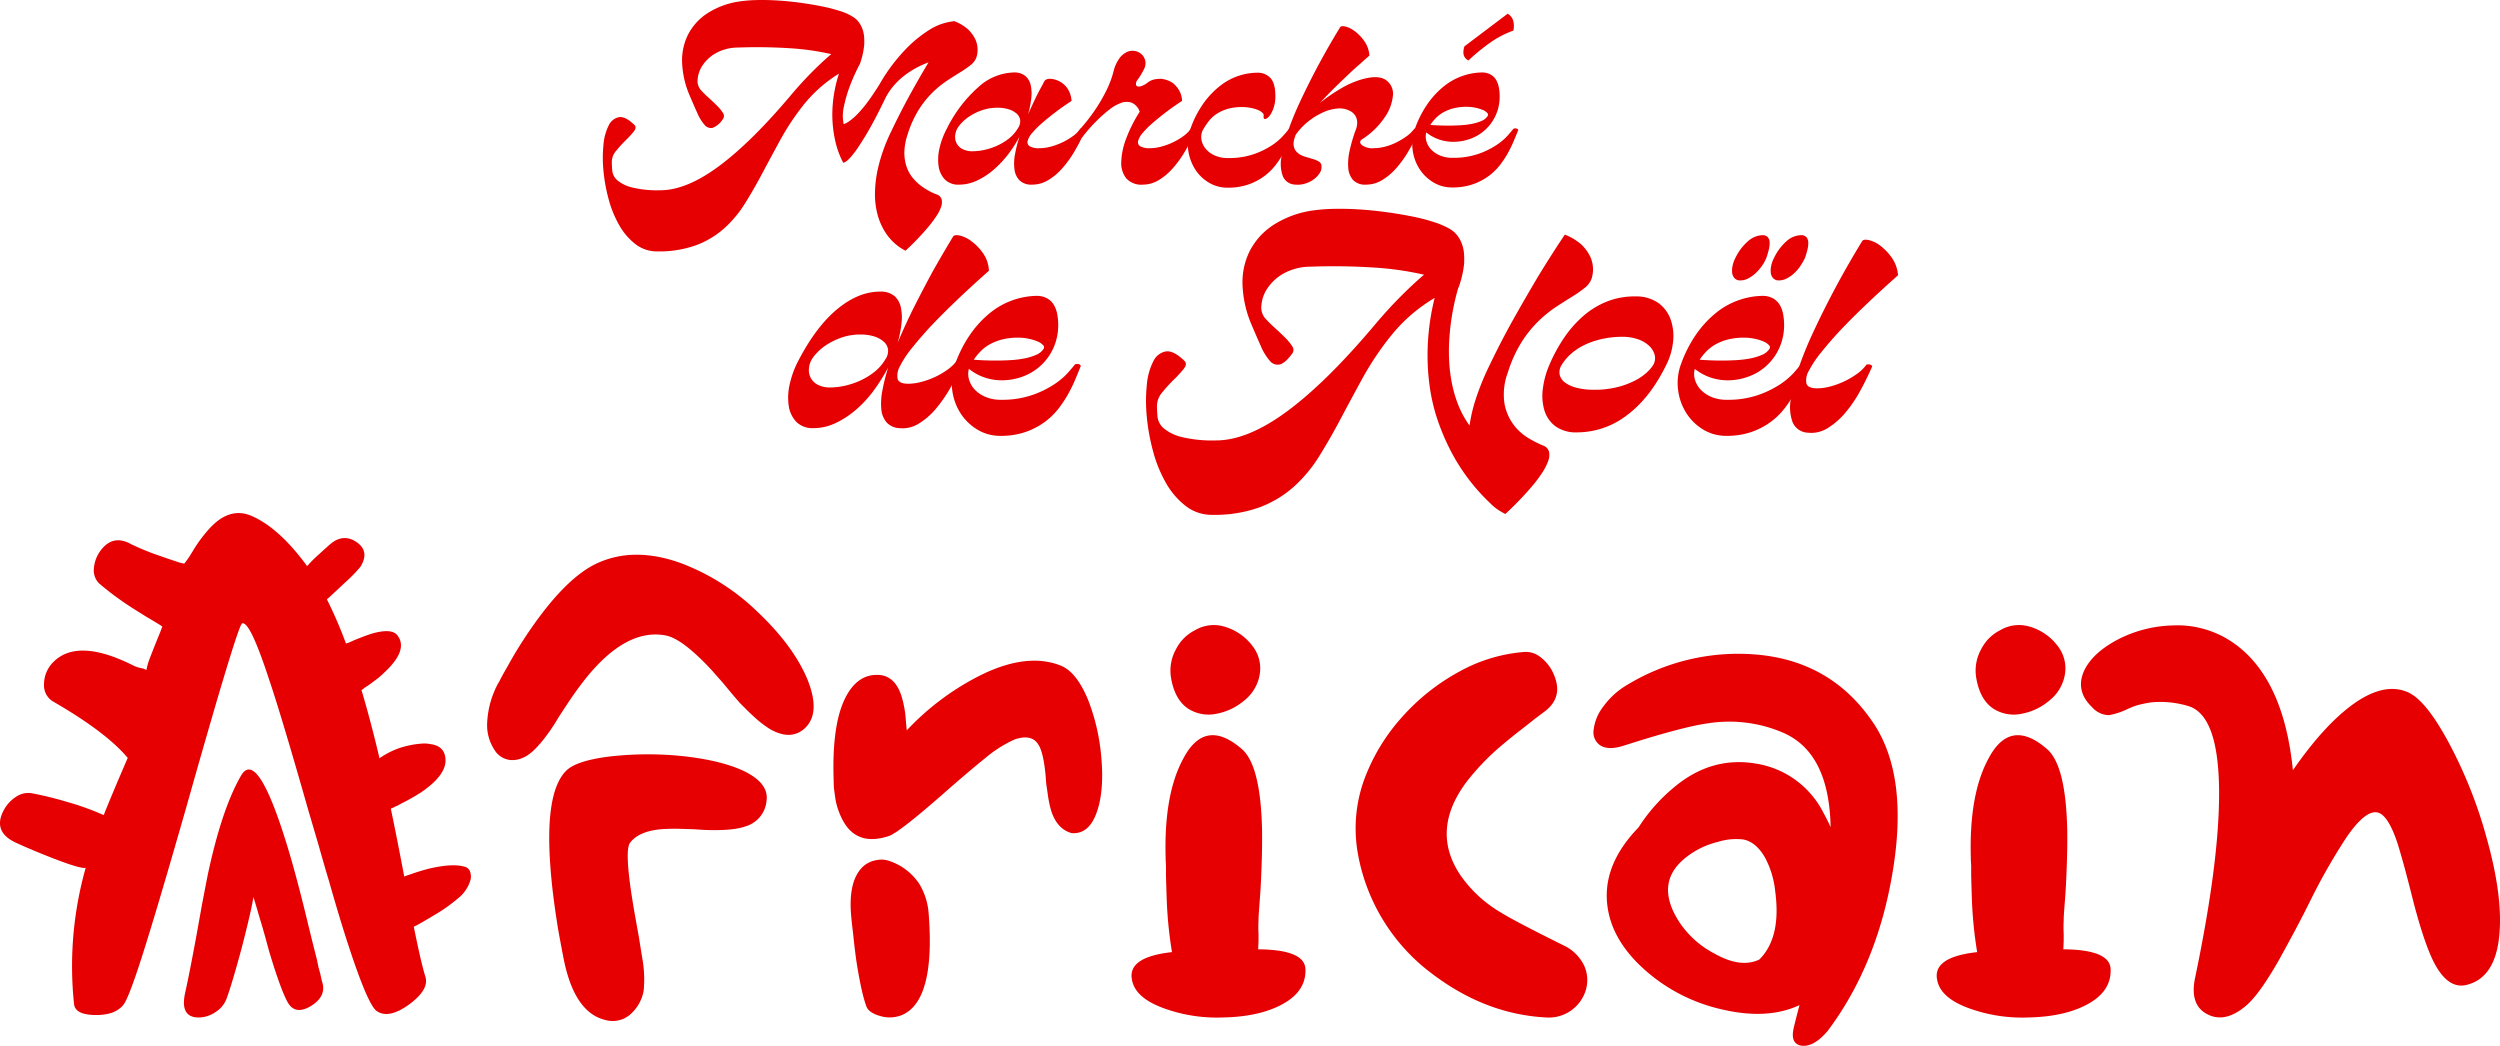
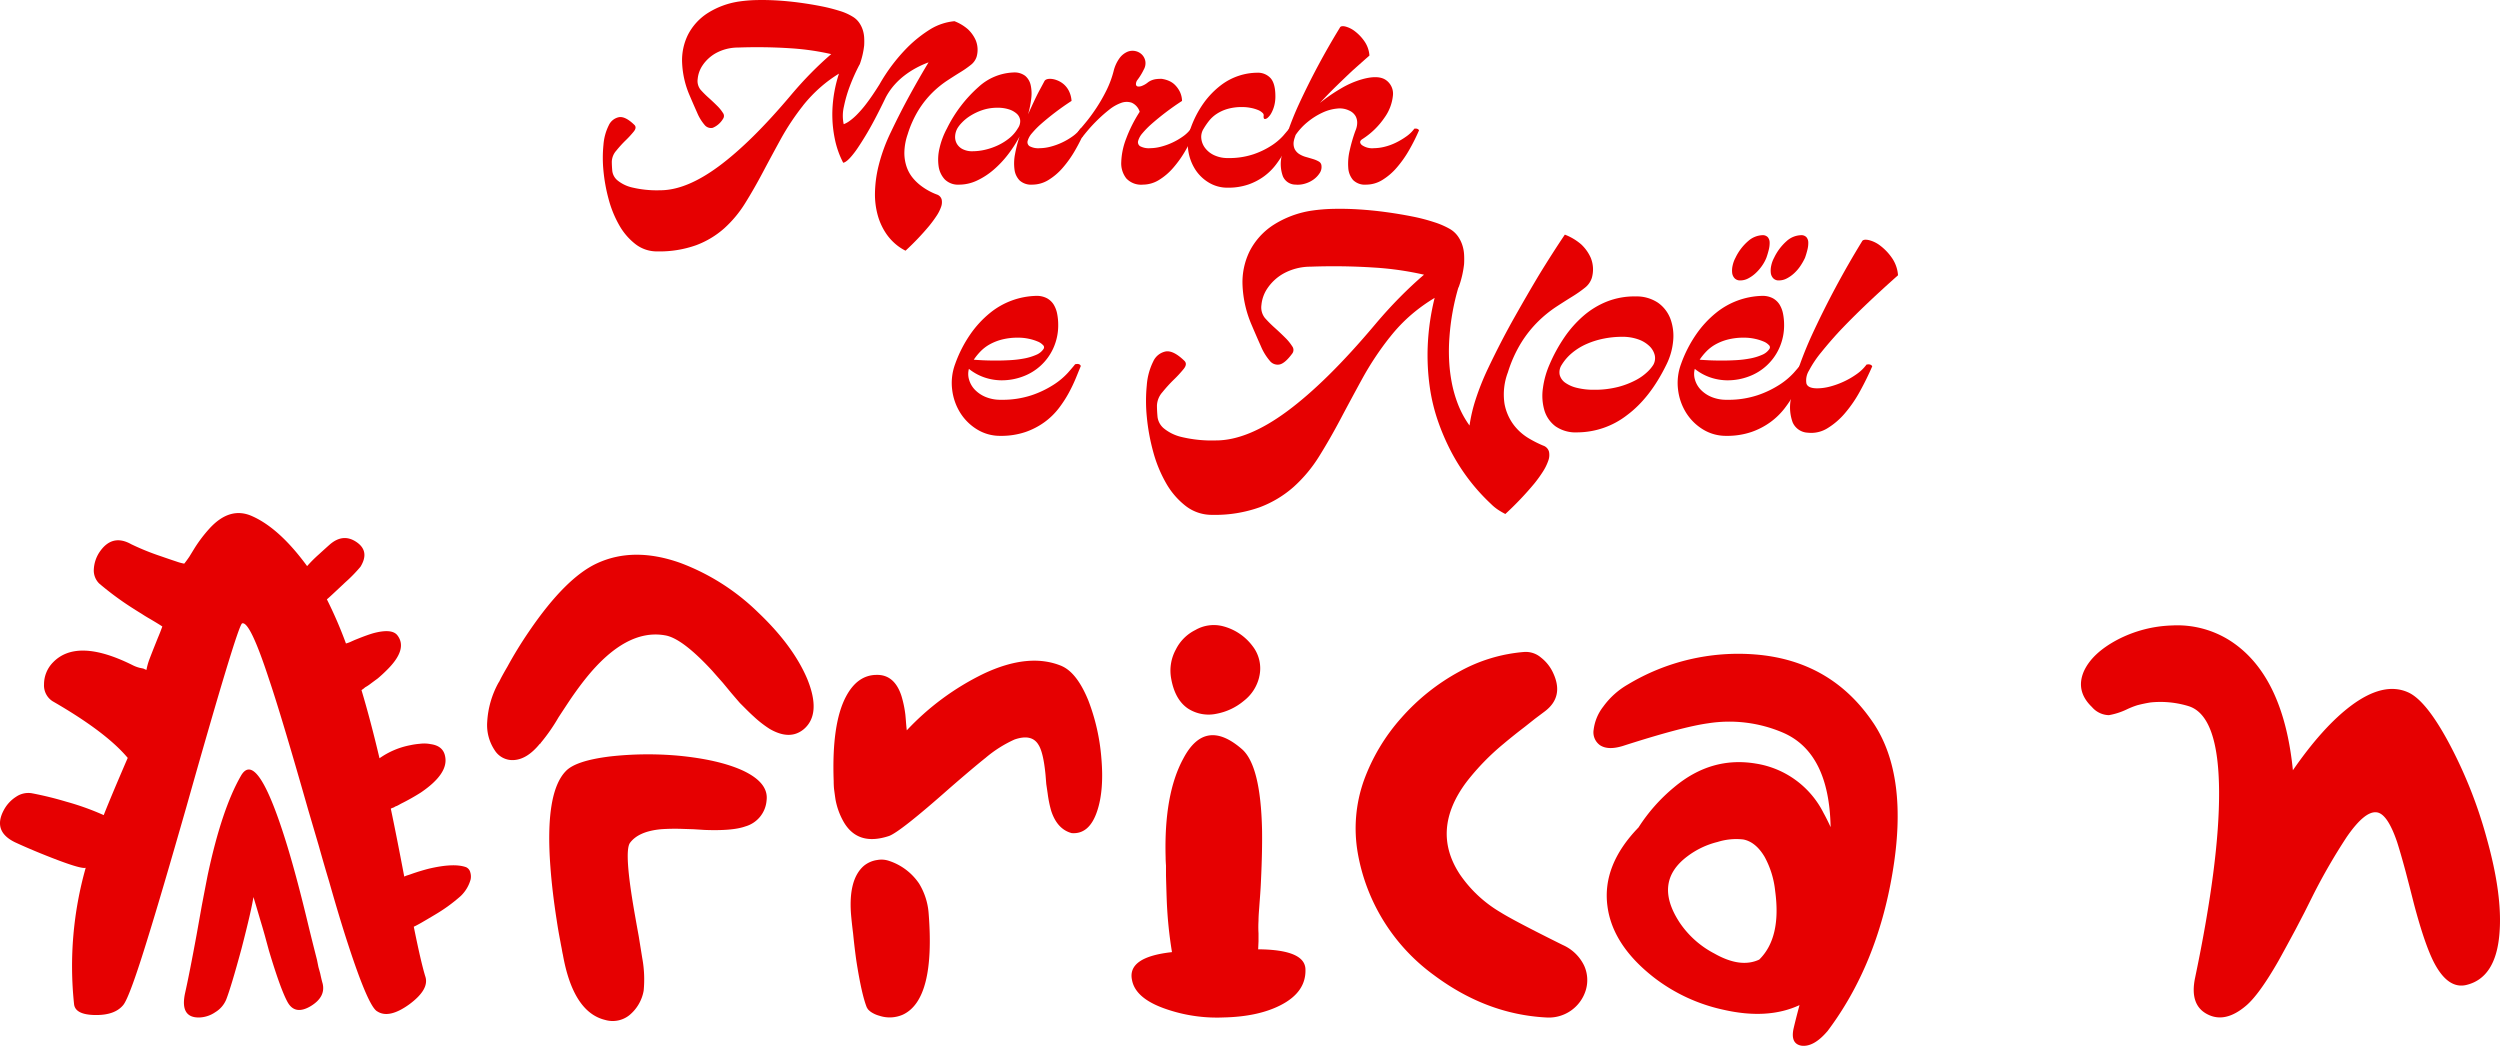
<svg xmlns="http://www.w3.org/2000/svg" width="597.149" height="249.806" viewBox="0 0 597.149 249.806">
  <g id="Group_23" data-name="Group 23" transform="translate(-618 -605)">
    <g id="Group_19" data-name="Group 19" transform="translate(1 -358)">
      <g id="Group_13" data-name="Group 13" transform="translate(617.105 962.999)">
        <path id="Path_33" data-name="Path 33" d="M191.7,25.231a58.6,58.6,0,0,0-5.335,8.031q-2.247,4.1-4.3,7.975t-4.184,7.3a27.749,27.749,0,0,1-4.971,5.981,21.371,21.371,0,0,1-6.711,4.044,26.039,26.039,0,0,1-9.323,1.489,8.324,8.324,0,0,1-5.2-1.741,15.072,15.072,0,0,1-3.875-4.521,25.944,25.944,0,0,1-2.527-6.206,40.074,40.074,0,0,1-1.236-6.767,31.48,31.48,0,0,1,0-6.234,12.464,12.464,0,0,1,1.263-4.633,3.42,3.42,0,0,1,2.472-1.966q1.517-.224,3.651,1.853.618.62-.14,1.573a22.747,22.747,0,0,1-1.938,2.106,28.419,28.419,0,0,0-2.246,2.471,4.172,4.172,0,0,0-1.068,2.612q0,1.011.112,2.218a3.476,3.476,0,0,0,1.179,2.218,8.556,8.556,0,0,0,3.426,1.713,25.445,25.445,0,0,0,6.852.7q6.234,0,13.984-5.728T188.838,22.7q2.415-2.864,4.83-5.308t4.773-4.465a60.782,60.782,0,0,0-9.828-1.4,122.85,122.85,0,0,0-12.467-.168,10.989,10.989,0,0,0-5.28,1.348,9.278,9.278,0,0,0-3.145,2.893,6.933,6.933,0,0,0-1.179,3.286,3.335,3.335,0,0,0,.674,2.527,23.281,23.281,0,0,0,1.938,1.937q1.095.983,2.022,1.909a9.407,9.407,0,0,1,1.4,1.713,1.182,1.182,0,0,1,.028,1.4,5.177,5.177,0,0,1-2.472,2.162,1.951,1.951,0,0,1-1.965-.73,10.8,10.8,0,0,1-1.741-2.864q-.842-1.881-1.8-4.128a21.94,21.94,0,0,1-1.8-7.779,13.784,13.784,0,0,1,1.4-6.739,13.44,13.44,0,0,1,4.577-5.083A19.287,19.287,0,0,1,176.483.352a34.029,34.029,0,0,1,4.24-.337q2.387-.056,5.027.112t5.307.533q2.667.366,5.055.842a40.437,40.437,0,0,1,4.324,1.1A12.9,12.9,0,0,1,203.5,3.945a5.03,5.03,0,0,1,1.544,1.376,6.446,6.446,0,0,1,.9,1.741,7.259,7.259,0,0,1,.365,1.881,16.428,16.428,0,0,1,0,1.909,19.383,19.383,0,0,1-1.068,4.549l-.056.056h0a45.9,45.9,0,0,0-2.359,5.279,31.49,31.49,0,0,0-1.348,4.69,9.572,9.572,0,0,0-.056,4.24,5.664,5.664,0,0,0,1.263-.674,13.56,13.56,0,0,0,1.825-1.545,25.9,25.9,0,0,0,2.415-2.808q1.348-1.769,3.033-4.465a42.337,42.337,0,0,1,6.655-8.817,30.568,30.568,0,0,1,5.7-4.493,13.543,13.543,0,0,1,5.56-1.8,10.855,10.855,0,0,1,3.2,1.909,8.1,8.1,0,0,1,1.882,2.64,6.021,6.021,0,0,1,.2,3.987,4.024,4.024,0,0,1-1.376,1.909,23.625,23.625,0,0,1-2.5,1.741q-1.461.9-3.173,2.022a23.709,23.709,0,0,0-3.454,2.808,22.693,22.693,0,0,0-3.286,4.1,25.438,25.438,0,0,0-2.668,5.9,14.128,14.128,0,0,0-.786,4.324,10.279,10.279,0,0,0,.533,3.426,8.551,8.551,0,0,0,1.432,2.612,11.4,11.4,0,0,0,1.938,1.882,15.078,15.078,0,0,0,2.05,1.32,13.907,13.907,0,0,0,1.8.814,1.752,1.752,0,0,1,1.151,1.179,3.2,3.2,0,0,1-.141,1.8,9.4,9.4,0,0,1-1.1,2.162q-.758,1.15-1.713,2.33a62.131,62.131,0,0,1-5.672,5.953,11.623,11.623,0,0,1-2.472-1.657,12.609,12.609,0,0,1-2.387-2.78,15.023,15.023,0,0,1-1.769-3.987,18.729,18.729,0,0,1-.674-5.251,29.085,29.085,0,0,1,.87-6.627,41.189,41.189,0,0,1,2.948-8.059q2.245-4.718,4.577-8.958t4.408-7.666a22,22,0,0,0-2.836,1.263,20.929,20.929,0,0,0-2.78,1.769,17.365,17.365,0,0,0-2.527,2.33,15.308,15.308,0,0,0-2.078,3q-1.461,3.033-2.668,5.308T206.581,32.5q-1.011,1.657-1.769,2.78a21.525,21.525,0,0,1-1.376,1.853q-1.349,1.629-2.134,1.741a21.46,21.46,0,0,1-2.022-5.785,28.824,28.824,0,0,1-.562-6.655,32.114,32.114,0,0,1,1.573-8.845,32.384,32.384,0,0,0-4.3,3.145,34.278,34.278,0,0,0-4.3,4.493h0Z" fill="#e60001" />
        <path id="Path_34" data-name="Path 34" d="M257.973,30.735a1.1,1.1,0,0,1,.646-.028.757.757,0,0,1,.478.421,45.952,45.952,0,0,1-2.415,4.8,26.13,26.13,0,0,1-2.948,4.156,14.526,14.526,0,0,1-3.426,2.92,7.363,7.363,0,0,1-3.847,1.1,4.082,4.082,0,0,1-3-.983,4.528,4.528,0,0,1-1.236-2.583,11.249,11.249,0,0,1,.112-3.678,29.752,29.752,0,0,1,1.1-4.268,29.611,29.611,0,0,1-2.78,4.324,24.244,24.244,0,0,1-3.482,3.679,17.2,17.2,0,0,1-3.959,2.555,10,10,0,0,1-4.212.955,4.514,4.514,0,0,1-3.426-1.236,5.784,5.784,0,0,1-1.488-3.173,11.518,11.518,0,0,1,.225-4.324,18.433,18.433,0,0,1,1.769-4.69,32.324,32.324,0,0,1,7.61-9.969,13.044,13.044,0,0,1,8.284-3.4,4.228,4.228,0,0,1,2.808.814,4.053,4.053,0,0,1,1.292,2.19,9.311,9.311,0,0,1,.14,3.2,22.768,22.768,0,0,1-.758,3.791q.729-1.629,1.4-3.061t1.236-2.5q.674-1.234,1.236-2.3.28-.618,1.4-.618a4.717,4.717,0,0,1,1.544.309,5.488,5.488,0,0,1,1.629.926,5.21,5.21,0,0,1,1.292,1.629,6.205,6.205,0,0,1,.646,2.415,62.767,62.767,0,0,0-7.414,5.616,20.884,20.884,0,0,0-2.022,2.078,4.761,4.761,0,0,0-1.039,1.825,1.143,1.143,0,0,0,.449,1.292,4.391,4.391,0,0,0,2.443.478,10.3,10.3,0,0,0,2.583-.365,15.658,15.658,0,0,0,2.724-.983,15.937,15.937,0,0,0,2.5-1.46,8.216,8.216,0,0,0,1.909-1.853h0Zm-25.778,5.392a13.376,13.376,0,0,0,3.033-.365,15.173,15.173,0,0,0,3.061-1.067,13.158,13.158,0,0,0,2.724-1.713,8.7,8.7,0,0,0,2.022-2.359,2.87,2.87,0,0,0,.533-1.966,2.553,2.553,0,0,0-.87-1.545,5.165,5.165,0,0,0-1.882-1.011,8.644,8.644,0,0,0-2.612-.365,11.166,11.166,0,0,0-3.651.562,13.532,13.532,0,0,0-2.864,1.348,10.358,10.358,0,0,0-2.022,1.629,7.676,7.676,0,0,0-1.068,1.348,4.3,4.3,0,0,0-.561,1.882,3.249,3.249,0,0,0,.393,1.8,3.31,3.31,0,0,0,1.4,1.32,5,5,0,0,0,2.359.505h0Z" fill="#e60001" />
        <path id="Path_35" data-name="Path 35" d="M284.369,30.735q.843-.168,1.123.393a46.142,46.142,0,0,1-2.414,4.8,26.068,26.068,0,0,1-2.949,4.156,14.506,14.506,0,0,1-3.426,2.92,7.363,7.363,0,0,1-3.847,1.1,4.825,4.825,0,0,1-3.931-1.488,5.842,5.842,0,0,1-1.208-3.931,17.124,17.124,0,0,1,1.179-5.588,33.086,33.086,0,0,1,3.23-6.4,3.547,3.547,0,0,0-1.909-2.162,3.764,3.764,0,0,0-2.555.056,9.835,9.835,0,0,0-2.808,1.6,33.368,33.368,0,0,0-2.724,2.387q-1.293,1.263-2.274,2.415t-1.432,1.769q-.225.282-.589-.141a1.65,1.65,0,0,1-.421-.758.556.556,0,0,1,.056-.421,7.613,7.613,0,0,1,.449-.646q.561-.618,1.629-1.938t2.275-3.145a39.142,39.142,0,0,0,2.33-4.071,23.42,23.42,0,0,0,1.741-4.661,8.783,8.783,0,0,1,1.432-3.117,4.624,4.624,0,0,1,1.853-1.488,3.175,3.175,0,0,1,1.938-.168,3.123,3.123,0,0,1,1.573.87,2.994,2.994,0,0,1,.786,1.573,3.074,3.074,0,0,1-.394,1.994,14.2,14.2,0,0,1-1.516,2.471,1.636,1.636,0,0,0-.337,1.039.531.531,0,0,0,.421.5,1.93,1.93,0,0,0,1.01-.14,5.137,5.137,0,0,0,1.432-.842,3.85,3.85,0,0,1,.983-.534,4.4,4.4,0,0,1,1.067-.252,9.345,9.345,0,0,1,.955-.056,2.172,2.172,0,0,1,.59.056,6.478,6.478,0,0,1,1.46.449,4.578,4.578,0,0,1,1.432.983,6.29,6.29,0,0,1,1.124,1.573,5.321,5.321,0,0,1,.533,2.218,62.661,62.661,0,0,0-7.413,5.616A20.884,20.884,0,0,0,272.8,31.8a4.748,4.748,0,0,0-1.039,1.825,1.144,1.144,0,0,0,.449,1.292,4.391,4.391,0,0,0,2.443.478,10.3,10.3,0,0,0,2.583-.365,15.688,15.688,0,0,0,2.724-.983,15.89,15.89,0,0,0,2.5-1.46,8.2,8.2,0,0,0,1.909-1.853h0Z" fill="#e60001" />
-         <path id="Path_36" data-name="Path 36" d="M307.787,30.791q.9-.168,1.179.337-.393.955-.955,2.33a26.892,26.892,0,0,1-1.4,2.892,25.658,25.658,0,0,1-1.994,3.033,13.75,13.75,0,0,1-2.78,2.724,14.353,14.353,0,0,1-3.763,1.966,14.752,14.752,0,0,1-4.942.758,8.549,8.549,0,0,1-4.577-1.263,9.844,9.844,0,0,1-3.286-3.286,11.513,11.513,0,0,1-1.573-4.521,10.6,10.6,0,0,1,.561-5.026,24.264,24.264,0,0,1,3.23-6.234,20.069,20.069,0,0,1,4.016-4.128,14.54,14.54,0,0,1,4.381-2.3,14.312,14.312,0,0,1,4.268-.7,4.1,4.1,0,0,1,3.229,1.292q1.15,1.293,1.151,4.324a8.625,8.625,0,0,1-.281,2.3A7.869,7.869,0,0,1,303.573,27a3.956,3.956,0,0,1-.815,1.067,1.2,1.2,0,0,1-.7.365c-.262,0-.375-.243-.336-.73a.735.735,0,0,0-.253-.73,3.189,3.189,0,0,0-1.1-.7,8.964,8.964,0,0,0-1.713-.5,10.444,10.444,0,0,0-2.05-.2,12.223,12.223,0,0,0-3.51.449,9.7,9.7,0,0,0-2.583,1.179,7.8,7.8,0,0,0-1.825,1.657,16.731,16.731,0,0,0-1.292,1.882,3.6,3.6,0,0,0-.562,2.3,4.511,4.511,0,0,0,.9,2.3,5.721,5.721,0,0,0,2.19,1.741,7.588,7.588,0,0,0,3.314.674,18.2,18.2,0,0,0,6.037-.9,19.4,19.4,0,0,0,4.324-2.078,14.118,14.118,0,0,0,2.78-2.33q1.011-1.151,1.4-1.657h0Z" fill="#e60001" />
+         <path id="Path_36" data-name="Path 36" d="M307.787,30.791q.9-.168,1.179.337-.393.955-.955,2.33a26.892,26.892,0,0,1-1.4,2.892,25.658,25.658,0,0,1-1.994,3.033,13.75,13.75,0,0,1-2.78,2.724,14.353,14.353,0,0,1-3.763,1.966,14.752,14.752,0,0,1-4.942.758,8.549,8.549,0,0,1-4.577-1.263,9.844,9.844,0,0,1-3.286-3.286,11.513,11.513,0,0,1-1.573-4.521,10.6,10.6,0,0,1,.561-5.026,24.264,24.264,0,0,1,3.23-6.234,20.069,20.069,0,0,1,4.016-4.128,14.54,14.54,0,0,1,4.381-2.3,14.312,14.312,0,0,1,4.268-.7,4.1,4.1,0,0,1,3.229,1.292q1.15,1.293,1.151,4.324a8.625,8.625,0,0,1-.281,2.3A7.869,7.869,0,0,1,303.573,27a3.956,3.956,0,0,1-.815,1.067,1.2,1.2,0,0,1-.7.365c-.262,0-.375-.243-.336-.73a.735.735,0,0,0-.253-.73,3.189,3.189,0,0,0-1.1-.7,8.964,8.964,0,0,0-1.713-.5,10.444,10.444,0,0,0-2.05-.2,12.223,12.223,0,0,0-3.51.449,9.7,9.7,0,0,0-2.583,1.179,7.8,7.8,0,0,0-1.825,1.657,16.731,16.731,0,0,0-1.292,1.882,3.6,3.6,0,0,0-.562,2.3,4.511,4.511,0,0,0,.9,2.3,5.721,5.721,0,0,0,2.19,1.741,7.588,7.588,0,0,0,3.314.674,18.2,18.2,0,0,0,6.037-.9,19.4,19.4,0,0,0,4.324-2.078,14.118,14.118,0,0,0,2.78-2.33h0Z" fill="#e60001" />
        <path id="Path_37" data-name="Path 37" d="M337.722,30.735q.843-.113,1.124.393a45.952,45.952,0,0,1-2.415,4.8,26.068,26.068,0,0,1-2.949,4.156,14.506,14.506,0,0,1-3.426,2.92,7.363,7.363,0,0,1-3.847,1.1,3.989,3.989,0,0,1-3.117-1.1,4.908,4.908,0,0,1-1.151-2.92,13.619,13.619,0,0,1,.336-4.128,38.153,38.153,0,0,1,1.348-4.661,5.564,5.564,0,0,0,.28-.786,4.507,4.507,0,0,0,.169-1.292,3.214,3.214,0,0,0-.394-1.488,3.273,3.273,0,0,0-1.516-1.32,5.169,5.169,0,0,0-2.864-.478,10.6,10.6,0,0,0-3.482.955,16.448,16.448,0,0,0-3.51,2.19,14.766,14.766,0,0,0-2.948,3.173c-.076.225-.15.449-.225.674a4.932,4.932,0,0,0-.168.618,3.247,3.247,0,0,0,.168,2.05,3.1,3.1,0,0,0,1.1,1.207,5.892,5.892,0,0,0,1.6.7q.9.252,1.713.505a6.317,6.317,0,0,1,1.376.59,1.235,1.235,0,0,1,.618,1.011,2.6,2.6,0,0,1-.449,1.769,5.6,5.6,0,0,1-1.46,1.516,6.714,6.714,0,0,1-2.05.983,5.943,5.943,0,0,1-2.274.225,3.282,3.282,0,0,1-2.977-1.966,8.629,8.629,0,0,1-.393-4.409,31.04,31.04,0,0,1,1.489-6.037,72.306,72.306,0,0,1,2.724-6.8A178.008,178.008,0,0,1,319.919,6.64q.223-.561,1.32-.309a6.331,6.331,0,0,1,2.3,1.151,10.476,10.476,0,0,1,2.246,2.359A6.8,6.8,0,0,1,327,13.267q-1.91,1.685-3.987,3.538-1.742,1.63-3.818,3.651t-4.044,4.156A40.3,40.3,0,0,1,320.2,21.13a21.361,21.361,0,0,1,5.223-2.246q3.762-1.011,5.532.252a3.96,3.96,0,0,1,1.657,3.651,10.879,10.879,0,0,1-1.993,5.279,18.284,18.284,0,0,1-5.363,5.195q-.9.618-.084,1.376a4.257,4.257,0,0,0,2.893.758,10.772,10.772,0,0,0,2.555-.337,13.349,13.349,0,0,0,2.7-.983,17.4,17.4,0,0,0,2.5-1.489,8.2,8.2,0,0,0,1.909-1.853h0Z" fill="#e60001" />
-         <path id="Path_38" data-name="Path 38" d="M361.422,30.735q.9-.224,1.123.337-.393.955-.955,2.33a30.839,30.839,0,0,1-1.376,2.893,23.188,23.188,0,0,1-1.966,3.033,13.75,13.75,0,0,1-2.78,2.724,14.353,14.353,0,0,1-3.763,1.966,14.752,14.752,0,0,1-4.942.758,8.554,8.554,0,0,1-4.577-1.263,10.087,10.087,0,0,1-3.314-3.286,11,11,0,0,1-1.573-4.549,10.666,10.666,0,0,1,.589-5,25.021,25.021,0,0,1,3-5.869,20.159,20.159,0,0,1,3.847-4.156,14.926,14.926,0,0,1,9.042-3.342,4.288,4.288,0,0,1,2.134.478,3.57,3.57,0,0,1,1.32,1.263,5.489,5.489,0,0,1,.674,1.825,11.014,11.014,0,0,1,.2,2.05,10.838,10.838,0,0,1-.955,4.633,10.519,10.519,0,0,1-6.037,5.588,11.756,11.756,0,0,1-4.072.73,10.5,10.5,0,0,1-3.4-.562,9.99,9.99,0,0,1-3.061-1.685,3.832,3.832,0,0,0,.028,2.106,4.719,4.719,0,0,0,1.123,1.966,6.212,6.212,0,0,0,2.106,1.432,7.548,7.548,0,0,0,3.033.562,18.2,18.2,0,0,0,6.037-.9,19.355,19.355,0,0,0,4.324-2.078,14.118,14.118,0,0,0,2.78-2.33q1.011-1.151,1.4-1.657h0Zm-11.177-5.223a12.44,12.44,0,0,0-3.173.365,10.18,10.18,0,0,0-2.415.955,7.859,7.859,0,0,0-1.8,1.376,11.734,11.734,0,0,0-1.32,1.629q.618.057,1.769.112t2.612.056q1.348,0,2.808-.084a20.4,20.4,0,0,0,2.752-.337,10.7,10.7,0,0,0,2.3-.7,3.136,3.136,0,0,0,1.46-1.179.565.565,0,0,0-.112-.73,2.891,2.891,0,0,0-1.039-.7,9.427,9.427,0,0,0-1.713-.533,9.861,9.861,0,0,0-2.134-.225h0Zm9.773-22.24a2.872,2.872,0,0,1,1.32,1.685,4.765,4.765,0,0,1,.028,2.359,22.435,22.435,0,0,0-5.392,2.78,46.579,46.579,0,0,0-5.335,4.352q-1.742-.9-.955-3.37l10.334-7.806Z" fill="#e60001" />
-         <path id="Path_39" data-name="Path 39" d="M228.589,85.989q1.094-.206,1.436.41a63.465,63.465,0,0,1-2.974,5.982,33.386,33.386,0,0,1-3.59,5.23,16.808,16.808,0,0,1-4.136,3.59,7.325,7.325,0,0,1-4.683,1.06,4.369,4.369,0,0,1-3.008-1.4,5.61,5.61,0,0,1-1.231-3.145,15.822,15.822,0,0,1,.273-4.512,48.507,48.507,0,0,1,1.367-5.435,43.534,43.534,0,0,1-3.35,5.367,27.7,27.7,0,0,1-4.239,4.65,21.624,21.624,0,0,1-4.923,3.247,12.2,12.2,0,0,1-5.264,1.231,5.5,5.5,0,0,1-4.171-1.5,7.039,7.039,0,0,1-1.812-3.863,14.071,14.071,0,0,1,.273-5.265,22.435,22.435,0,0,1,2.154-5.708q4.239-8.067,9.264-12.17t10.085-4.1a5.155,5.155,0,0,1,3.419.991,4.952,4.952,0,0,1,1.573,2.7,11.582,11.582,0,0,1,.171,3.932,27.692,27.692,0,0,1-.923,4.615q1.914-4.58,4.205-9.093t4.273-8.136q2.393-4.239,4.718-8.068.271-.615,1.607-.342a7.518,7.518,0,0,1,2.837,1.368,12.405,12.405,0,0,1,2.769,2.871,7.817,7.817,0,0,1,1.4,4.171q-8.547,7.588-14.084,13.469-2.325,2.529-4.273,4.956a23.569,23.569,0,0,0-2.872,4.342A4.477,4.477,0,0,0,214.3,90.5q.342,1.164,2.53,1.162a12.54,12.54,0,0,0,3.145-.444,19.141,19.141,0,0,0,3.316-1.2,17.991,17.991,0,0,0,3.008-1.778,10.275,10.275,0,0,0,2.29-2.256h0Zm-17.229-.137a3.492,3.492,0,0,0,.65-2.392,3.1,3.1,0,0,0-1.06-1.881,6.307,6.307,0,0,0-2.29-1.231,10.517,10.517,0,0,0-3.179-.444,13.63,13.63,0,0,0-4.445.683,16.578,16.578,0,0,0-3.487,1.641,12.583,12.583,0,0,0-2.461,1.983,9.353,9.353,0,0,0-1.3,1.64,5.219,5.219,0,0,0-.683,2.29,3.954,3.954,0,0,0,.478,2.187,4.037,4.037,0,0,0,1.709,1.607,6.086,6.086,0,0,0,2.872.615,16.294,16.294,0,0,0,3.693-.444,18.536,18.536,0,0,0,3.726-1.3,15.977,15.977,0,0,0,3.316-2.086,10.589,10.589,0,0,0,2.461-2.872h0Z" fill="#e60001" />
        <path id="Path_40" data-name="Path 40" d="M256.689,87.014q1.094-.271,1.368.41-.479,1.164-1.162,2.838a37.468,37.468,0,0,1-1.676,3.521,28.283,28.283,0,0,1-2.392,3.692,16.709,16.709,0,0,1-3.385,3.316,17.4,17.4,0,0,1-4.581,2.393,17.958,17.958,0,0,1-6.016.923,10.409,10.409,0,0,1-5.572-1.538,12.309,12.309,0,0,1-4.034-4,13.363,13.363,0,0,1-1.914-5.538,13,13,0,0,1,.718-6.085A30.454,30.454,0,0,1,231.7,79.8a24.534,24.534,0,0,1,4.684-5.059,18.167,18.167,0,0,1,11.008-4.068,5.225,5.225,0,0,1,2.6.581,4.36,4.36,0,0,1,1.607,1.538,6.639,6.639,0,0,1,.82,2.222,13.463,13.463,0,0,1,.239,2.5,13.214,13.214,0,0,1-1.162,5.64,12.805,12.805,0,0,1-7.349,6.8,14.3,14.3,0,0,1-4.957.888,12.816,12.816,0,0,1-4.136-.683,12.16,12.16,0,0,1-3.726-2.051,4.663,4.663,0,0,0,.034,2.564,5.739,5.739,0,0,0,1.367,2.393,7.568,7.568,0,0,0,2.564,1.743,9.18,9.18,0,0,0,3.692.684,22.173,22.173,0,0,0,7.35-1.094,23.564,23.564,0,0,0,5.265-2.53,17.112,17.112,0,0,0,3.384-2.838q1.231-1.4,1.709-2.017h0Zm-13.6-6.358a15.135,15.135,0,0,0-3.863.444,12.323,12.323,0,0,0-2.94,1.162,9.551,9.551,0,0,0-2.188,1.675,14.25,14.25,0,0,0-1.607,1.983q.752.069,2.154.136t3.179.069q1.641,0,3.419-.1a24.9,24.9,0,0,0,3.35-.411,13,13,0,0,0,2.8-.855,3.832,3.832,0,0,0,1.778-1.435.687.687,0,0,0-.137-.889,3.522,3.522,0,0,0-1.265-.855,11.452,11.452,0,0,0-2.085-.65,11.977,11.977,0,0,0-2.6-.273h0Z" fill="#e60001" />
        <path id="Path_41" data-name="Path 41" d="M331.828,80.587a71.312,71.312,0,0,0-6.495,9.778q-2.734,4.992-5.23,9.709t-5.094,8.888a33.825,33.825,0,0,1-6.051,7.281,26,26,0,0,1-8.17,4.923,31.72,31.72,0,0,1-11.35,1.812,10.13,10.13,0,0,1-6.324-2.119,18.334,18.334,0,0,1-4.717-5.5,31.608,31.608,0,0,1-3.077-7.555,48.725,48.725,0,0,1-1.5-8.239,38.44,38.44,0,0,1,0-7.589,15.192,15.192,0,0,1,1.538-5.641,4.164,4.164,0,0,1,3.008-2.393q1.846-.273,4.444,2.256.752.753-.171,1.914a27.833,27.833,0,0,1-2.359,2.564,34.864,34.864,0,0,0-2.735,3.008,5.079,5.079,0,0,0-1.3,3.179q0,1.23.136,2.7a4.234,4.234,0,0,0,1.436,2.7,10.407,10.407,0,0,0,4.171,2.085,31,31,0,0,0,8.341.855q7.588,0,17.024-6.974t20.989-20.716q2.939-3.487,5.88-6.461t5.812-5.436a73.936,73.936,0,0,0-11.965-1.709,149.6,149.6,0,0,0-15.178-.205,13.381,13.381,0,0,0-6.427,1.641,11.3,11.3,0,0,0-3.829,3.521,8.458,8.458,0,0,0-1.436,4,4.07,4.07,0,0,0,.82,3.077,28.5,28.5,0,0,0,2.359,2.359q1.334,1.2,2.461,2.325a11.488,11.488,0,0,1,1.709,2.086,1.437,1.437,0,0,1,.034,1.709q-1.71,2.325-3.008,2.632a2.374,2.374,0,0,1-2.392-.889,13.165,13.165,0,0,1-2.12-3.487q-1.025-2.291-2.187-5.025a26.708,26.708,0,0,1-2.188-9.47,16.8,16.8,0,0,1,1.709-8.2,16.372,16.372,0,0,1,5.572-6.188A23.489,23.489,0,0,1,313.3,50.3a41.309,41.309,0,0,1,5.162-.41q2.906-.067,6.119.137t6.461.65q3.246.446,6.153,1.026a44.357,44.357,0,0,1,5.265,1.367,19.219,19.219,0,0,1,3.726,1.607,6.1,6.1,0,0,1,1.88,1.676,7.8,7.8,0,0,1,1.094,2.119,8.909,8.909,0,0,1,.444,2.29,20.032,20.032,0,0,1,0,2.325,23.677,23.677,0,0,1-1.3,5.538l-.068.069a56,56,0,0,0-2.12,11.76,44.535,44.535,0,0,0-.1,5.264,37.937,37.937,0,0,0,.615,5.5,29.832,29.832,0,0,0,1.538,5.4,22.937,22.937,0,0,0,2.735,5.025,37.763,37.763,0,0,1,1.47-6.256,61.582,61.582,0,0,1,2.838-7.145q3.144-6.631,6.426-12.443t5.949-10.256q3.144-5.128,6.085-9.5a13.221,13.221,0,0,1,3.9,2.325,9.834,9.834,0,0,1,2.29,3.213,7.331,7.331,0,0,1,.239,4.854,4.91,4.91,0,0,1-1.676,2.325,29.021,29.021,0,0,1-3.042,2.12q-1.779,1.1-3.863,2.461a28.881,28.881,0,0,0-4.2,3.419,27.55,27.55,0,0,0-4,4.992,30.974,30.974,0,0,0-3.248,7.178,14.905,14.905,0,0,0-.82,7.453,11.982,11.982,0,0,0,2.222,5.128,12.624,12.624,0,0,0,3.624,3.213,27.8,27.8,0,0,0,3.384,1.709,2.138,2.138,0,0,1,1.4,1.435,3.9,3.9,0,0,1-.171,2.188,12.231,12.231,0,0,1-1.3,2.632,30.67,30.67,0,0,1-2.051,2.837,75.569,75.569,0,0,1-6.9,7.248,17.5,17.5,0,0,1-1.709-.991,10.734,10.734,0,0,1-1.709-1.4,46.826,46.826,0,0,1-9.64-12.717,54.288,54.288,0,0,1-3.008-7.008,43.6,43.6,0,0,1-2.017-8.444,54.835,54.835,0,0,1-.444-9.845,57.5,57.5,0,0,1,1.641-11.213,40.636,40.636,0,0,0-5.4,3.862,38.068,38.068,0,0,0-5.333,5.572h0Zm16.409-11.9h0Z" fill="#e60001" />
        <path id="Path_42" data-name="Path 42" d="M390.421,70.81a9.212,9.212,0,0,1,5.5,1.5,8.287,8.287,0,0,1,2.975,3.863,11.891,11.891,0,0,1,.649,5.23,15.91,15.91,0,0,1-1.606,5.675q-3.9,8-9.435,12.1a19.514,19.514,0,0,1-11.828,4.1,8.445,8.445,0,0,1-5.265-1.47,7.431,7.431,0,0,1-2.633-3.829,12.487,12.487,0,0,1-.341-5.265,20.78,20.78,0,0,1,1.607-5.709,37.674,37.674,0,0,1,3.521-6.427,26.682,26.682,0,0,1,4.547-5.128,19.721,19.721,0,0,1,5.606-3.419,17.88,17.88,0,0,1,6.7-1.231h0ZM394.8,87.151a3.25,3.25,0,0,0,.342-2.325,4.519,4.519,0,0,0-1.265-2.154,7.272,7.272,0,0,0-2.666-1.607,11.18,11.18,0,0,0-3.863-.615,22.3,22.3,0,0,0-4.445.444,19.594,19.594,0,0,0-4.1,1.3,14.431,14.431,0,0,0-3.419,2.12,11.516,11.516,0,0,0-2.461,2.837,3.185,3.185,0,0,0-.479,2.393,3.331,3.331,0,0,0,1.333,1.88,7.975,7.975,0,0,0,2.837,1.231,16.375,16.375,0,0,0,3.966.444,22.3,22.3,0,0,0,5.846-.683,19.523,19.523,0,0,0,4.239-1.641,12.23,12.23,0,0,0,2.769-1.983A8.491,8.491,0,0,0,394.8,87.15h0Z" fill="#e60001" />
        <path id="Path_43" data-name="Path 43" d="M430.076,87.014q1.094-.271,1.367.41-.479,1.164-1.162,2.838a37.451,37.451,0,0,1-1.675,3.521,28.193,28.193,0,0,1-2.393,3.692,16.728,16.728,0,0,1-3.384,3.316,17.4,17.4,0,0,1-4.581,2.393,17.96,17.96,0,0,1-6.017.923,10.409,10.409,0,0,1-5.572-1.538,12.309,12.309,0,0,1-4.034-4,13.363,13.363,0,0,1-1.914-5.538,12.985,12.985,0,0,1,.718-6.085,30.417,30.417,0,0,1,3.658-7.145,24.53,24.53,0,0,1,4.683-5.059,18.167,18.167,0,0,1,11.008-4.068,5.225,5.225,0,0,1,2.6.581,4.375,4.375,0,0,1,1.607,1.538,6.661,6.661,0,0,1,.82,2.222,13.463,13.463,0,0,1,.239,2.5,13.214,13.214,0,0,1-1.162,5.64,12.805,12.805,0,0,1-7.349,6.8,14.3,14.3,0,0,1-4.956.888,12.817,12.817,0,0,1-4.137-.683,12.16,12.16,0,0,1-3.726-2.051,4.672,4.672,0,0,0,.034,2.564,5.739,5.739,0,0,0,1.367,2.393,7.578,7.578,0,0,0,2.564,1.743,9.18,9.18,0,0,0,3.692.684,22.178,22.178,0,0,0,7.35-1.094,23.564,23.564,0,0,0,5.265-2.53,17.141,17.141,0,0,0,3.384-2.838q1.23-1.4,1.709-2.017h0ZM416.47,80.656a15.135,15.135,0,0,0-3.863.444,12.324,12.324,0,0,0-2.94,1.162,9.551,9.551,0,0,0-2.188,1.675,14.323,14.323,0,0,0-1.607,1.983q.752.069,2.154.136t3.18.069q1.639,0,3.419-.1a24.9,24.9,0,0,0,3.35-.411,13,13,0,0,0,2.8-.855,3.832,3.832,0,0,0,1.778-1.435.688.688,0,0,0-.136-.889,3.54,3.54,0,0,0-1.265-.855,11.452,11.452,0,0,0-2.085-.65,11.971,11.971,0,0,0-2.6-.273h0Zm4.376-24.477a1.625,1.625,0,0,1,1.3.478,1.968,1.968,0,0,1,.444,1.231,6.359,6.359,0,0,1-.2,1.743,19.5,19.5,0,0,1-.581,1.949,9.489,9.489,0,0,1-1.093,1.983,10.866,10.866,0,0,1-1.5,1.709,8.1,8.1,0,0,1-1.743,1.231,4.043,4.043,0,0,1-1.88.479,1.779,1.779,0,0,1-1.368-.513,2.239,2.239,0,0,1-.581-1.265,5.189,5.189,0,0,1,.1-1.743,6.919,6.919,0,0,1,.683-1.881,12.186,12.186,0,0,1,3.077-4.034,5.4,5.4,0,0,1,3.35-1.367h0Zm9.23,0a1.625,1.625,0,0,1,1.3.478,1.979,1.979,0,0,1,.444,1.231,6.359,6.359,0,0,1-.2,1.743,19.5,19.5,0,0,1-.581,1.949,14.264,14.264,0,0,1-1.128,1.983,9.639,9.639,0,0,1-1.47,1.709,8.076,8.076,0,0,1-1.743,1.231,4.05,4.05,0,0,1-1.881.479,1.775,1.775,0,0,1-1.367-.513,2.239,2.239,0,0,1-.581-1.265,5.215,5.215,0,0,1,.1-1.743,6.889,6.889,0,0,1,.684-1.881,12.448,12.448,0,0,1,3.042-4.034,5.342,5.342,0,0,1,3.384-1.367Z" fill="#e60001" />
        <path id="Path_44" data-name="Path 44" d="M445.732,87.083q1.026-.206,1.367.41-1.3,3.009-2.94,5.982a30.527,30.527,0,0,1-3.589,5.23,17.321,17.321,0,0,1-4.171,3.589,7.327,7.327,0,0,1-4.684,1.06,4.13,4.13,0,0,1-3.624-2.461,10.5,10.5,0,0,1-.478-5.367,37.707,37.707,0,0,1,1.812-7.35,87.8,87.8,0,0,1,3.316-8.272,216.731,216.731,0,0,1,11.9-22.22c.182-.411.718-.523,1.607-.342a7.236,7.236,0,0,1,2.8,1.368,12.742,12.742,0,0,1,2.735,2.871,8.276,8.276,0,0,1,1.47,4.171q-8.547,7.588-14.084,13.469-2.326,2.529-4.273,4.956a25.185,25.185,0,0,0-2.906,4.342,4.4,4.4,0,0,0-.615,3.077q.342,1.164,2.6,1.163a12.2,12.2,0,0,0,3.111-.444,19.536,19.536,0,0,0,3.282-1.2,19.242,19.242,0,0,0,3.042-1.778,10.016,10.016,0,0,0,2.325-2.256h0Z" fill="#e60001" />
      </g>
      <g id="Group_14" data-name="Group 14" transform="translate(617 962.999)">
        <path id="Path_45" data-name="Path 45" d="M111.232,207.1a1.805,1.805,0,0,1,1.1,1.265,3.454,3.454,0,0,1,.084,1.687,8.647,8.647,0,0,1-2.362,3.965,38.972,38.972,0,0,1-6.158,4.47q-1.689,1.013-3.29,1.94-1.352.759-1.771.928,1.771,8.775,2.784,11.978.927,3.036-3.88,6.58-4.809,3.461-7.592,1.687-2.109-1.013-7-16.027-1.942-5.9-4.555-15.1-1.1-3.626-2.446-8.435l-2.531-8.6q-6.413-22.522-9.363-31.211-4.555-13.919-6.411-13.328-1.012.252-13.328,43.864-5.991,20.922-9.11,30.958-4.471,14.595-5.989,16.365-2.025,2.448-6.748,2.362t-4.977-2.615a86.34,86.34,0,0,1,2.784-32.56q-.93.339-6.748-1.856Q8.152,203.3,3.6,201.194q-5.4-2.613-2.7-7.676a8.484,8.484,0,0,1,2.952-3.206,5.183,5.183,0,0,1,3.712-.843,82.176,82.176,0,0,1,8.267,2.024,62.907,62.907,0,0,1,8.941,3.206q1.939-4.89,5.736-13.665-5.146-6.156-17.883-13.5a4.462,4.462,0,0,1-2.109-4.049,7.47,7.47,0,0,1,2.109-5.23q5.734-5.988,18.979.59a8.249,8.249,0,0,0,1.771.675l.843.168.759.337a15.38,15.38,0,0,1,.675-2.446q.506-1.349,1.35-3.459l.675-1.687q.252-.59.59-1.434l.506-1.35q-.591-.422-2.868-1.771-1.182-.674-1.94-1.181-1.1-.674-2.024-1.265a72.113,72.113,0,0,1-8.267-6.073,4.389,4.389,0,0,1-1.265-3.374,8.2,8.2,0,0,1,1.265-3.965q3.036-4.638,7.676-2.024a59.922,59.922,0,0,0,7.086,2.868q1.939.677,3.712,1.265a12,12,0,0,0,1.856.506q.421-.506,1.181-1.6l.675-1.1.675-1.1a33.739,33.739,0,0,1,3.543-4.639q4.809-5.229,10.038-2.952,6.579,2.868,13.243,11.978a32.728,32.728,0,0,1,2.784-2.784q1.1-1.013,2.615-2.362,3.206-2.784,6.411-.59t.928,5.9a35.811,35.811,0,0,1-3.627,3.712L81.2,140.293l-1.265,1.181q-1.436,1.352-1.856,1.687a100.755,100.755,0,0,1,4.555,10.544,7.106,7.106,0,0,0,1.35-.506l.759-.337.843-.337q2.107-.842,3.543-1.265,4.384-1.181,5.736.422,2.7,3.375-2.615,8.519-.93.93-2.024,1.856-.93.677-1.94,1.434-.339.252-.759.506a2.249,2.249,0,0,0-.59.422l-.59.422q2.193,7.338,4.3,16.28A18.861,18.861,0,0,1,97.992,178a17.214,17.214,0,0,1,2.278-.337,8.038,8.038,0,0,1,2.615.084q3.036.423,3.459,3.037.759,4.049-5.82,8.519a51.9,51.9,0,0,1-4.808,2.7c-.282.168-.59.337-.928.506a1.892,1.892,0,0,0-.675.337c-.506.168-.759.282-.759.337q1.349,6.412,3.206,16.2l.168-.084.422-.168q.589-.168,1.265-.422,1.939-.674,3.88-1.181,5.988-1.433,8.941-.422h0Z" fill="#e60001" />
        <path id="Path_46" data-name="Path 46" d="M57.584,185.25q3.879-6.579,11.05,16.87,2.361,7.763,5.061,19.064.841,3.461,2.024,8.1l.337,1.687.422,1.518q.336,1.6.59,2.446.759,3.207-2.868,5.4-3.714,2.194-5.483-.928-1.689-3.036-4.47-12.316l-1.012-3.712-.506-1.771-.506-1.687q-1.182-4.049-1.687-5.652-.506,3.289-2.868,12.4-2.448,9.027-3.627,12.063a6.383,6.383,0,0,1-2.615,3.037,7.156,7.156,0,0,1-3.712,1.265q-4.725.168-3.543-5.652,1.095-4.89,2.784-14.087l1.265-7.086q.759-3.965,1.35-7,3.372-15.943,8.014-23.956Z" fill="#e60001" />
        <path id="Path_47" data-name="Path 47" d="M191.958,174.2q-3.289,2.7-8.1-.084a25.93,25.93,0,0,1-3.8-2.952q-.845-.759-1.771-1.687l-.759-.759-.759-.759q-.086-.082-2.109-2.446-1.182-1.433-2.024-2.446-1.352-1.518-2.531-2.868-7.172-7.76-11.219-8.435-9.363-1.686-18.979,10.291-1.689,2.109-3.543,4.808-1.182,1.771-2.952,4.47a43.231,43.231,0,0,1-4.217,6.073l-.168.253h-.084q-2.955,3.629-6.073,3.88a5,5,0,0,1-4.724-2.362,10.793,10.793,0,0,1-1.771-6.748,21.836,21.836,0,0,1,2.7-9.363l.168-.253c.114-.224.253-.506.422-.843q.676-1.265,1.518-2.7a98.131,98.131,0,0,1,5.23-8.519q8.687-12.735,16.2-16.2,8.772-4.049,19.907-.084a53.316,53.316,0,0,1,18.558,11.81q8.351,7.931,11.725,15.859,3.457,8.436-.843,12.063h0Z" fill="#e60001" />
        <path id="Path_48" data-name="Path 48" d="M134.429,227.933q2.445,13.836,10.122,15.69a6.39,6.39,0,0,0,5.736-1.1,9.79,9.79,0,0,0,3.459-5.9,27.974,27.974,0,0,0-.337-7.761q-.339-2.107-.843-5.23l-.506-2.784-.506-2.868q-2.53-14.508-1.1-16.618,2.025-2.784,7.423-3.29a47.231,47.231,0,0,1,5.061-.084l2.7.084,2.7.168q6.663.252,9.7-.843a7,7,0,0,0,5.061-6.158q.59-4.3-5.82-7.254-5.652-2.53-15.015-3.459a81.573,81.573,0,0,0-16.618.168q-8.1,1.013-10.46,3.459-5.061,5.146-3.712,22.944.422,5.82,1.518,12.821.336,2.277.843,4.892l.168.928.168.843c.112.675.2,1.126.253,1.35h0Z" fill="#e60001" />
        <path id="Path_49" data-name="Path 49" d="M253.62,159.1q3.625,1.6,6.326,8.182a48.872,48.872,0,0,1,3.121,13.749q.674,7.763-1.012,12.737-1.857,5.568-6.073,5.23-3.461-.927-4.892-5.314a27.657,27.657,0,0,1-.843-4.133l-.337-2.278-.168-2.109q-.506-5.4-1.687-7.254-1.6-2.7-5.736-1.265a29.284,29.284,0,0,0-6.917,4.386q-2.868,2.277-8.6,7.254-11.726,10.376-14.424,11.388-7.592,2.53-10.966-3.543a16.845,16.845,0,0,1-1.856-5.23q-.171-1.181-.337-2.446-.086-.927-.084-1.856-.506-13.747,2.952-20.245,2.7-5.061,7.17-5.145,4.385-.168,6.073,5.061a26.023,26.023,0,0,1,.928,4.47q.082.845.168,2.024l.084.928.084.759a62.635,62.635,0,0,1,18.305-13.5q10.881-5.144,18.726-1.856h0Zm-41.164,46.563a13.877,13.877,0,0,1,7.086,5.4,15.88,15.88,0,0,1,2.278,7.17q1.6,20.5-6.158,24.125a7.794,7.794,0,0,1-5.652.253,6.666,6.666,0,0,1-2.024-.928c-.506-.393-.788-.7-.843-.928l-.084-.084q-1.265-3.118-2.531-11.3-.423-3.036-.759-6.411-.339-2.7-.506-4.724-.591-8.181,3.037-11.388a6.445,6.445,0,0,1,3.29-1.434,5.482,5.482,0,0,1,2.868.253h0Z" fill="#e60001" />
        <path id="Path_50" data-name="Path 50" d="M300.52,226.752q11.217.086,11.3,4.808.168,5.4-5.9,8.519-5.4,2.784-13.749,2.952A37.17,37.17,0,0,1,278,240.838q-6.75-2.445-7.592-6.664-1.264-5.568,9.532-6.748a99.513,99.513,0,0,1-1.265-12.737q-.086-2.359-.168-5.567V206.76q-.086-1.265-.084-1.94-.423-15.1,4.217-23.619,5.229-9.952,14.087-2.193,4.385,3.966,4.724,19.148.082,5.146-.253,12.147-.086,2.194-.337,5.314l-.084,1.181-.084,1.1q-.086,1.265-.084,2.024a25.66,25.66,0,0,0,0,3.037v1.856l-.084,1.94h0Z" fill="#e60001" />
        <path id="Path_51" data-name="Path 51" d="M300.773,161.716a10.1,10.1,0,0,1-3.627,5.652,14.256,14.256,0,0,1-6.58,3.121,9.036,9.036,0,0,1-6.833-1.265q-3.207-2.193-4.049-7.508a10.478,10.478,0,0,1,1.181-6.58A10.3,10.3,0,0,1,285.5,150.5a8.78,8.78,0,0,1,6.58-.928,12.826,12.826,0,0,1,7.086,4.724,8.67,8.67,0,0,1,1.6,7.423h0Z" fill="#e60001" />
        <path id="Path_52" data-name="Path 52" d="M348.6,208.7a30.356,30.356,0,0,0,9.785,9.194q3.205,2.025,14.931,7.845a10.229,10.229,0,0,1,5.061,4.892,8.346,8.346,0,0,1,.422,5.82,9.223,9.223,0,0,1-9.532,6.579q-14.17-.759-26.656-10.038a45.791,45.791,0,0,1-18.3-29.27,34.222,34.222,0,0,1,1.434-17.208,46.084,46.084,0,0,1,9.026-15.1,50.569,50.569,0,0,1,13.749-10.966,38.085,38.085,0,0,1,15.605-4.724,5.589,5.589,0,0,1,3.965,1.35,9.793,9.793,0,0,1,2.952,3.8q2.531,5.568-2.024,9.026l-2.362,1.771-2.446,1.94q-2.868,2.194-5.061,4.049a57.378,57.378,0,0,0-8.857,9.11q-8.521,11.388-1.687,21.932h0Z" fill="#e60001" />
        <path id="Path_53" data-name="Path 53" d="M447.463,172.681q8.518,12.738,4.555,35.934-3.713,22.016-15.521,37.706l-.084.084q-3.207,3.711-6.073,3.374-2.7-.423-1.94-4.049.506-2.194,1.434-5.652-7.592,3.543-18.22,1.1a41.483,41.483,0,0,1-16.533-7.676q-9.954-7.76-11.135-17.123-1.264-9.7,7.339-18.642l.084-.084a41.242,41.242,0,0,1,8.519-9.616q8.857-7.422,19.486-5.652a21.881,21.881,0,0,1,16.2,11.81q.842,1.518,1.687,3.374-.339-17.882-11.472-22.607a32.58,32.58,0,0,0-17.8-2.193q-6.159.845-20.329,5.4-3.543,1.1-5.483-.168a3.772,3.772,0,0,1-1.518-3.712,11.143,11.143,0,0,1,2.278-5.483,18.72,18.72,0,0,1,5.9-5.314,51.127,51.127,0,0,1,30.367-7.17q18.221,1.436,28.258,16.365h0ZM420.217,229.2q5.314-5.229,3.8-16.365a21.569,21.569,0,0,0-2.531-8.182q-2.109-3.543-5.061-4.133a14.771,14.771,0,0,0-6.158.59,19.764,19.764,0,0,0-7.254,3.459q-8.184,6.159-1.771,15.859a22.48,22.48,0,0,0,8.267,7.339q6.242,3.543,10.713,1.434h0Z" fill="#e60001" />
-         <path id="Path_54" data-name="Path 54" d="M492.845,226.752q11.217.086,11.3,4.808.168,5.4-5.9,8.519-5.4,2.784-13.749,2.952a37.17,37.17,0,0,1-14.171-2.193q-6.75-2.445-7.592-6.664-1.264-5.568,9.532-6.748A99.513,99.513,0,0,1,471,214.689q-.086-2.359-.168-5.567V206.76q-.086-1.265-.084-1.94-.423-15.1,4.217-23.619,5.229-9.952,14.087-2.193,4.385,3.966,4.724,19.148.082,5.146-.253,12.147-.086,2.194-.337,5.314L493.1,216.8l-.084,1.1q-.086,1.265-.084,2.024a25.66,25.66,0,0,0,0,3.037v1.856l-.084,1.94h0Zm.253-65.036a10.1,10.1,0,0,1-3.627,5.652,14.256,14.256,0,0,1-6.58,3.121,9.036,9.036,0,0,1-6.833-1.265q-3.207-2.193-4.049-7.508a10.478,10.478,0,0,1,1.181-6.58,10.3,10.3,0,0,1,4.639-4.639,8.78,8.78,0,0,1,6.58-.928,12.826,12.826,0,0,1,7.086,4.724,8.67,8.67,0,0,1,1.6,7.423h0Z" fill="#e60001" />
        <path id="Path_55" data-name="Path 55" d="M574.921,165.258q4.384,1.689,10.038,12.231a108.784,108.784,0,0,1,9.026,22.775q3.8,13.583,3.037,22.691-.844,10.629-7.929,12.316-4.3,1.013-7.592-5.145-2.277-4.3-4.892-14.171L575.6,211.99l-1.012-3.88q-1.182-4.385-2.024-7-2.363-6.915-4.977-7.086-2.784-.252-7,5.82a141.989,141.989,0,0,0-8.1,14l-2.024,4.049-2.109,4.049q-2.448,4.556-4.133,7.592-4.64,8.1-7.761,10.713-4.978,4.217-9.194,2.024-4.3-2.193-2.952-8.688,5.82-27.837,5.736-44.454-.086-18.389-7.423-20.5a22.958,22.958,0,0,0-8.941-.843,32.437,32.437,0,0,0-3.206.675,20.063,20.063,0,0,0-2.531,1.012,16.561,16.561,0,0,1-4.217,1.35,5.484,5.484,0,0,1-4.049-1.94q-3.965-3.8-1.94-8.519,1.943-4.3,7.929-7.508a30.127,30.127,0,0,1,13.159-3.459,23.449,23.449,0,0,1,13.834,3.627q12.735,8.183,15.015,30.958,7.168-10.375,13.918-15.437,7.591-5.65,13.328-3.29h0Z" fill="#e60001" />
      </g>
    </g>
  </g>
</svg>